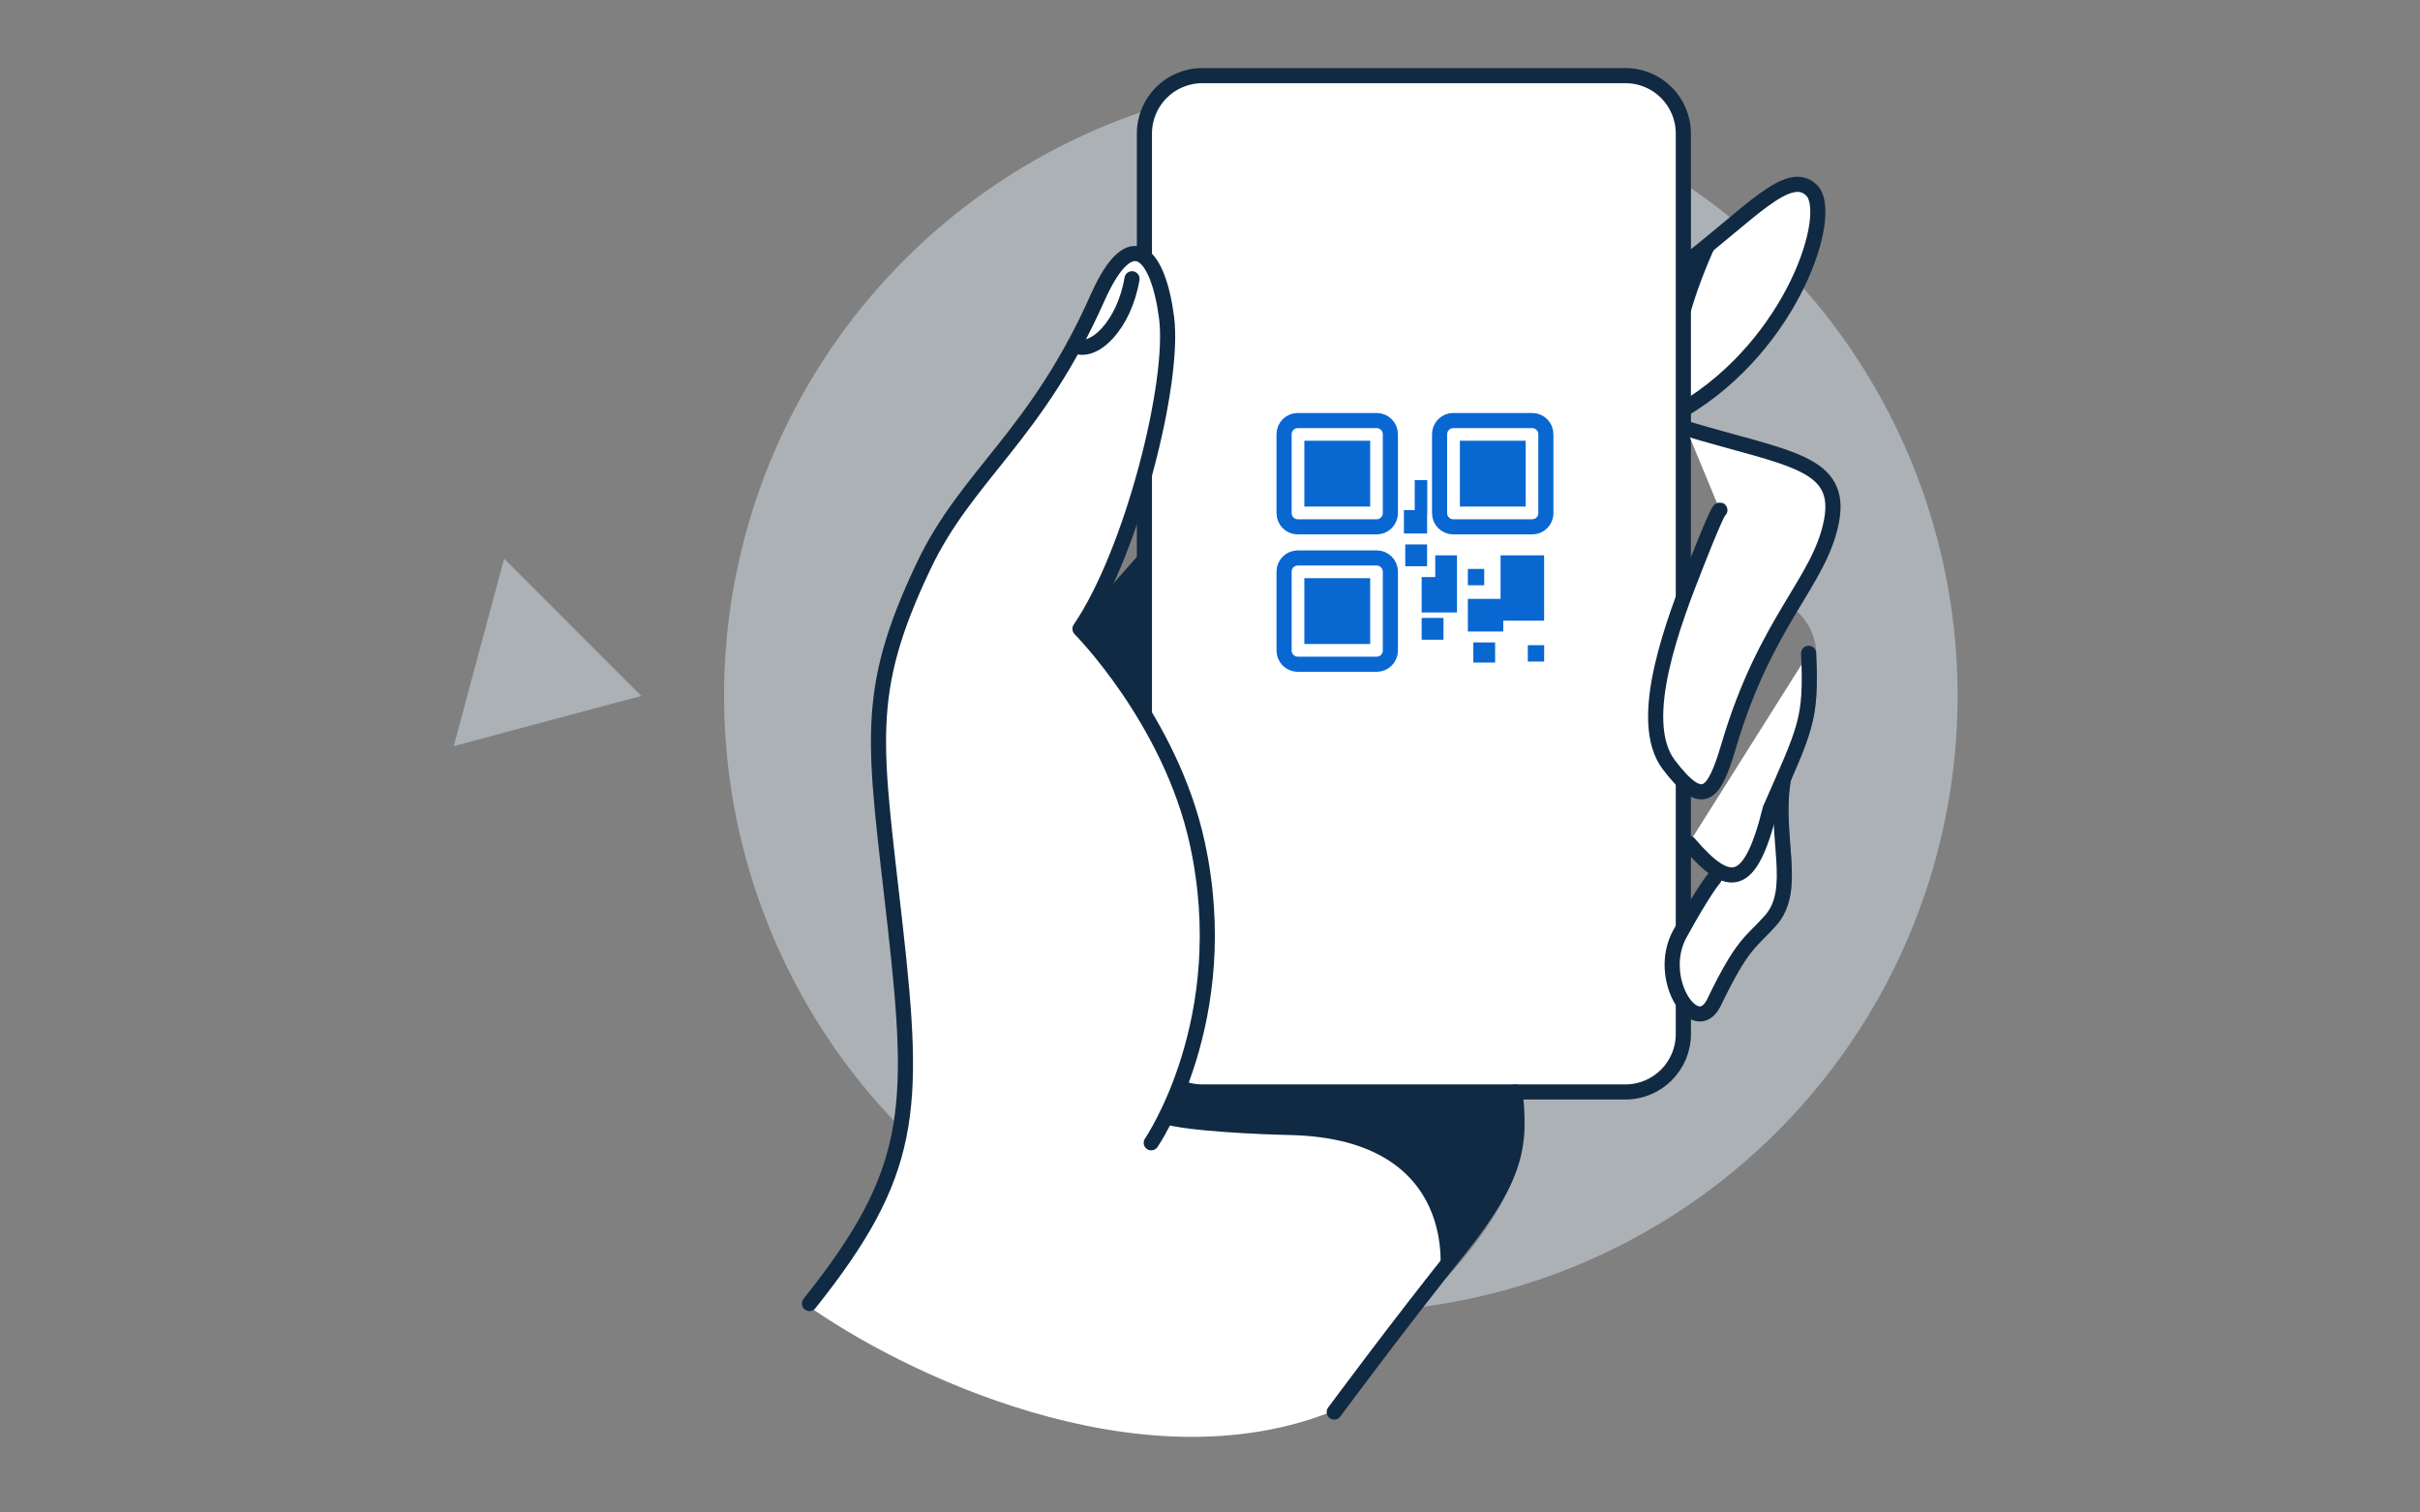
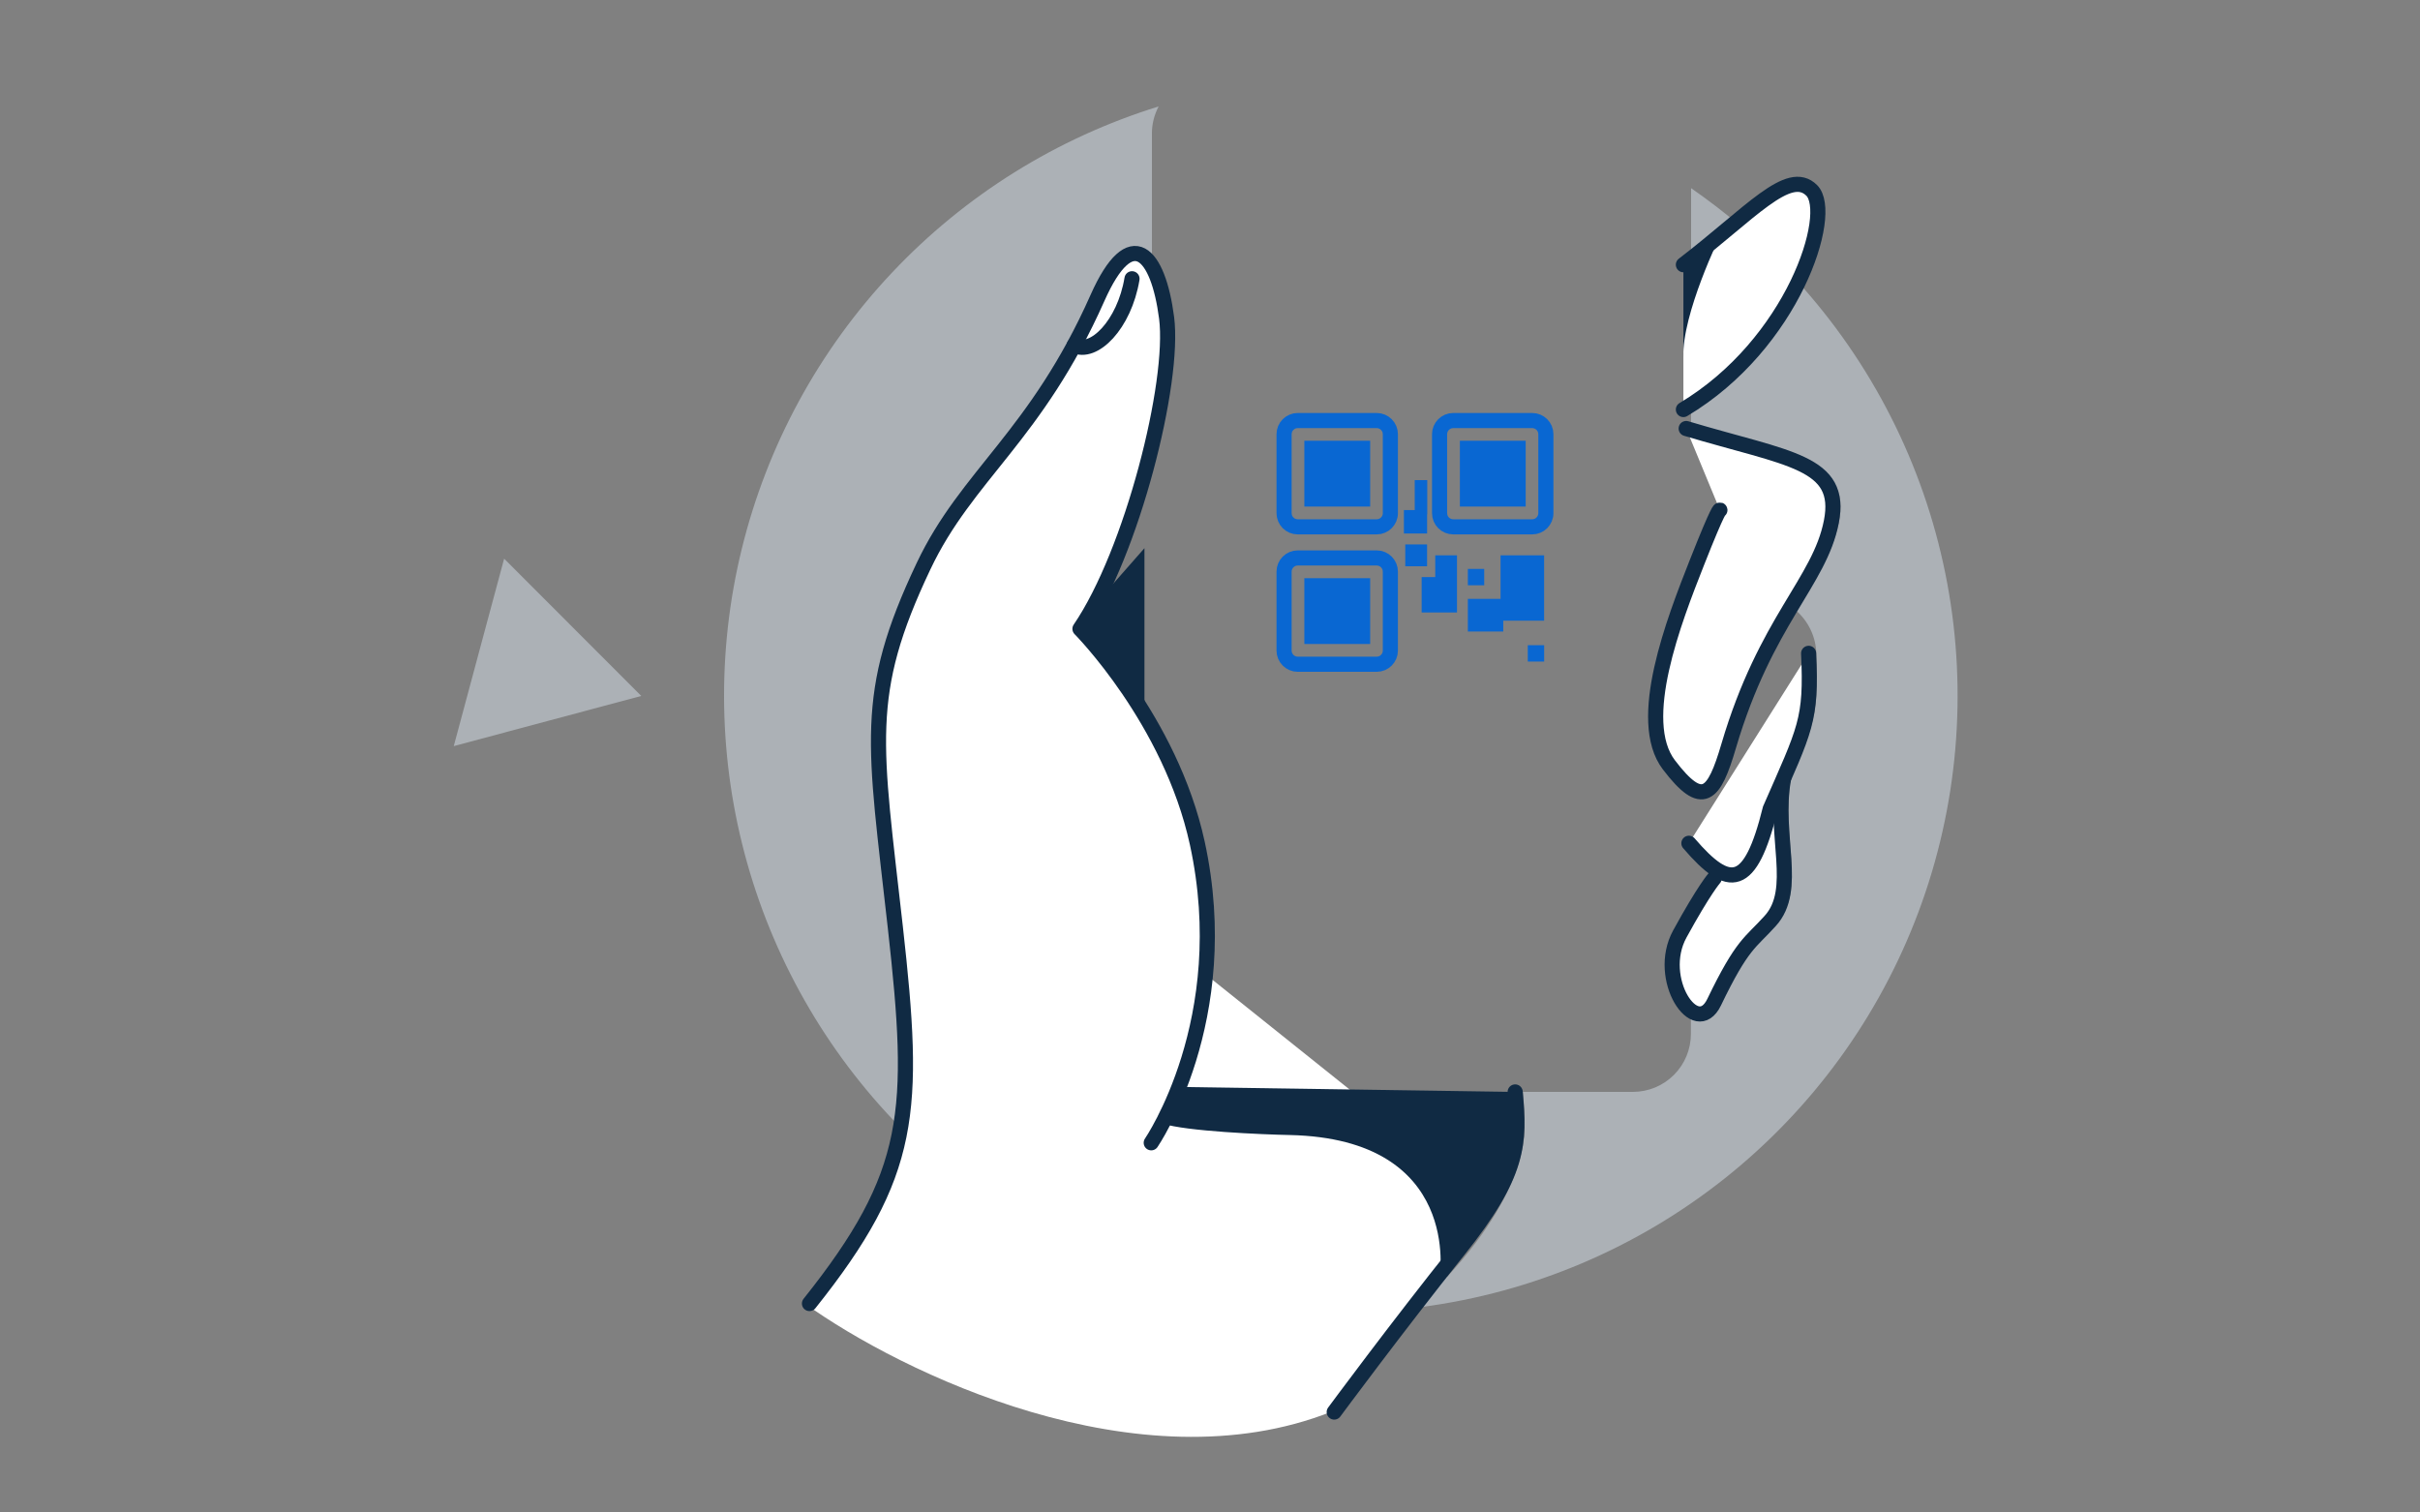
<svg xmlns="http://www.w3.org/2000/svg" width="128" height="80" viewBox="0 0 128 80" fill="none">
  <rect x="0" y="0" width="128" height="80" fill="#808080" stroke="none" />
  <path d="M45.861 64.711C47.974 61.461 48.095 56.451 47.892 54.352C48.64 46.837 60.689 36.478 62.517 41.556C63.979 45.618 63.938 49.884 63.735 51.509L78.969 63.696C78.495 64.373 76.125 67.514 70.438 74.664C60.201 78.726 47.621 72.565 42.611 68.977C42.814 68.909 43.749 67.961 45.861 64.711Z" fill="white" />
  <path d="M47.762 49.051C46.673 39.301 46.023 36.77 49.252 29.958C51.284 25.717 54.314 23.629 57.223 18.275C57.637 17.517 58.043 16.682 58.441 15.773C59.408 13.595 60.273 13.083 60.928 13.615V7.063C60.927 6.563 61.05 6.07 61.285 5.629C55.902 7.293 51.041 10.323 47.177 14.424C43.313 18.525 40.577 23.556 39.235 29.029C37.894 34.501 37.992 40.228 39.521 45.651C41.05 51.074 43.958 56.009 47.961 59.974C48.533 57.098 48.298 53.865 47.762 49.051Z" fill="#D9E2EC" fill-opacity="0.5" />
  <path d="M91.412 12.417L92.009 11.921C91.196 11.223 90.331 10.569 89.445 9.951V14.014L91.412 12.417Z" fill="#D9E2EC" fill-opacity="0.5" />
  <path d="M96.07 34.557C96.07 34.581 96.07 34.601 96.07 34.626C96.072 34.603 96.072 34.58 96.07 34.557Z" fill="#F0F4F8" />
  <path d="M95.375 15.225C94.04 17.881 91.985 20.108 89.444 21.651V22.707L89.623 22.748L89.591 22.667C95.014 24.292 97.894 24.41 97.268 27.603C96.947 29.227 96.049 30.536 95.01 32.303C95.331 32.586 95.591 32.932 95.773 33.32C95.956 33.708 96.056 34.129 96.07 34.557C96.072 34.58 96.072 34.603 96.07 34.626C96.07 34.655 96.07 34.679 96.07 34.708C96.192 37.616 95.952 38.396 94.733 41.175C94.193 44.193 95.546 47.045 94.026 48.71C92.974 49.88 92.568 49.88 91.061 53.008C90.618 53.926 89.928 53.735 89.436 53.037V54.69C89.435 55.502 89.112 56.281 88.538 56.855C87.964 57.429 87.185 57.752 86.373 57.753H80.548C80.605 58.366 80.645 58.923 80.641 59.467C80.649 59.925 80.603 60.382 80.503 60.828C80.456 61.065 80.396 61.3 80.324 61.531C79.877 62.989 78.846 65.041 76.53 67.551C76.53 67.551 76.53 67.49 76.55 67.381C76.087 67.974 75.628 68.559 75.186 69.132C81.05 68.361 86.594 66.01 91.225 62.33C95.856 58.65 99.398 53.779 101.472 48.24C103.546 42.701 104.075 36.702 103.001 30.885C101.927 25.069 99.291 19.654 95.375 15.221V15.225Z" fill="#D9E2EC" fill-opacity="0.5" />
-   <path d="M96.076 34.625C96.074 34.653 96.074 34.682 96.076 34.71C96.08 34.678 96.076 34.649 96.076 34.625Z" fill="#F0F4F8" />
  <path d="M28.96 38.136L24 39.465L25.332 34.505L26.665 29.549L30.293 33.181L33.92 36.812L28.96 38.136Z" fill="#D9E2EC" fill-opacity="0.5" />
  <path d="M89.039 14.001C92.577 11.291 94.609 8.854 95.827 10.072C97.046 11.291 94.844 18.197 89.039 21.662" fill="white" />
  <path d="M89.039 14.001C92.577 11.291 94.609 8.854 95.827 10.072C97.046 11.291 94.844 18.197 89.039 21.662" stroke="#102A43" stroke-width="0.8" stroke-miterlimit="10" stroke-linecap="round" />
-   <path d="M85.974 4H63.594C61.903 4 60.531 5.371 60.531 7.063V54.694C60.531 56.385 61.903 57.757 63.594 57.757H85.974C87.665 57.757 89.036 56.385 89.036 54.694V7.063C89.036 5.371 87.665 4 85.974 4Z" fill="white" stroke="#102A43" stroke-width="0.8" stroke-miterlimit="10" stroke-linecap="round" />
  <path d="M72.817 22.244H68.641C68.242 22.244 67.918 22.568 67.918 22.967V27.143C67.918 27.543 68.242 27.866 68.641 27.866H72.817C73.216 27.866 73.54 27.543 73.54 27.143V22.967C73.54 22.568 73.216 22.244 72.817 22.244Z" stroke="#0967D2" stroke-width="0.8" stroke-miterlimit="10" />
  <path d="M72.817 29.512H68.641C68.242 29.512 67.918 29.835 67.918 30.235V34.411C67.918 34.81 68.242 35.134 68.641 35.134H72.817C73.216 35.134 73.54 34.81 73.54 34.411V30.235C73.54 29.835 73.216 29.512 72.817 29.512Z" stroke="#0967D2" stroke-width="0.8" stroke-miterlimit="10" />
  <path d="M81.042 22.244H76.866C76.466 22.244 76.143 22.568 76.143 22.967V27.143C76.143 27.543 76.466 27.866 76.866 27.866H81.042C81.441 27.866 81.765 27.543 81.765 27.143V22.967C81.765 22.568 81.441 22.244 81.042 22.244Z" stroke="#0967D2" stroke-width="0.8" stroke-miterlimit="10" />
  <path d="M72.472 30.582H68.99V34.063H72.472V30.582Z" fill="#0967D2" />
  <path d="M72.472 23.312H68.99V26.794H72.472V23.312Z" fill="#0967D2" />
  <path d="M80.698 23.312H77.217V26.794H80.698V23.312Z" fill="#0967D2" />
  <path d="M75.914 30.523H75.195V32.395H77.064V30.523V29.373H75.914V30.523Z" fill="#0967D2" />
  <path d="M75.482 28.797H74.328V29.951H75.482V28.797Z" fill="#0967D2" />
-   <path d="M76.349 32.684H75.195V33.837H76.349V32.684Z" fill="#0967D2" />
  <path d="M78.504 30.092H77.639V30.957H78.504V30.092Z" fill="#0967D2" />
  <path d="M81.674 34.127H80.809V34.992H81.674V34.127Z" fill="#0967D2" />
  <path d="M79.369 29.373V31.676H77.639V33.403H79.511V32.83H81.672V29.373H79.369Z" fill="#0967D2" />
-   <path d="M79.081 33.98H77.928V35.045H79.081V33.98Z" fill="#0967D2" />
+   <path d="M79.081 33.98H77.928V35.045V33.98Z" fill="#0967D2" />
  <path d="M75.483 27.21H75.491V25.395H74.829V26.979H74.256V28.218H75.483V27.21Z" fill="#0967D2" />
  <path d="M42.815 68.948C48.299 62.071 48.445 58.792 47.356 49.043C46.267 39.293 45.617 36.763 48.847 29.95C51.142 25.104 54.798 23.073 58.048 15.76C59.831 11.747 61.261 13.388 61.704 16.808C62.147 20.229 59.876 29.231 57.122 33.261C57.122 33.261 61.911 38.079 63.329 44.603C65.36 53.946 60.892 60.446 60.892 60.446" fill="white" />
  <path d="M42.815 68.948C48.299 62.071 48.445 58.792 47.356 49.043C46.267 39.293 45.617 36.763 48.847 29.95C51.142 25.104 54.798 23.073 58.048 15.76C59.831 11.747 61.261 13.388 61.704 16.808C62.147 20.229 59.876 29.231 57.122 33.261C57.122 33.261 61.911 38.079 63.329 44.603C65.36 53.946 60.892 60.446 60.892 60.446" stroke="#102A43" stroke-width="0.8" stroke-linecap="round" stroke-linejoin="round" />
  <path d="M89.186 22.666C94.61 24.291 97.49 24.409 96.864 27.602C96.239 30.795 93.391 32.822 91.433 39.46C90.657 42.096 90.064 42.807 88.272 40.455C86.481 38.103 88.553 32.801 89.751 29.763C90.95 26.724 90.97 26.98 90.97 26.98" fill="white" />
  <path d="M89.186 22.666C94.61 24.291 97.49 24.409 96.864 27.602C96.239 30.795 93.391 32.822 91.433 39.46C90.657 42.096 90.064 42.807 88.272 40.455C86.481 38.103 88.553 32.801 89.751 29.763C90.95 26.724 90.97 26.98 90.97 26.98" stroke="#102A43" stroke-width="0.8" stroke-miterlimit="10" stroke-linecap="round" />
  <path d="M94.336 41.178C93.796 44.196 95.149 47.048 93.629 48.713C92.577 49.883 92.171 49.883 90.664 53.011C89.701 55.006 87.556 51.764 88.848 49.404C90.14 47.044 90.672 46.451 90.672 46.451" fill="white" />
  <path d="M94.336 41.178C93.796 44.196 95.149 47.048 93.629 48.713C92.577 49.883 92.171 49.883 90.664 53.011C89.701 55.006 87.556 51.764 88.848 49.404C90.14 47.044 90.672 46.451 90.672 46.451" stroke="#102A43" stroke-width="0.8" stroke-miterlimit="10" stroke-linecap="round" />
  <path d="M95.663 34.557C95.826 38.103 95.493 38.53 93.632 42.783C92.58 47.04 91.479 47.109 89.33 44.603" fill="white" />
  <path d="M95.663 34.557C95.826 38.103 95.493 38.53 93.632 42.783C92.58 47.04 91.479 47.109 89.33 44.603" stroke="#102A43" stroke-width="0.8" stroke-miterlimit="10" stroke-linecap="round" />
  <path d="M80.141 57.756C80.389 60.445 80.389 62.07 77.139 66.132C73.889 70.195 70.57 74.688 70.57 74.688" stroke="#102A43" stroke-width="0.8" stroke-linecap="round" stroke-linejoin="round" />
  <path d="M56.816 18.266C57.844 18.806 59.469 17.181 59.875 14.744" stroke="#102A43" stroke-width="0.8" stroke-miterlimit="10" stroke-linecap="round" />
  <path d="M61.5 59.43L62.377 57.492L79.793 57.752L80.004 58.004L80.207 59.02C80.207 59.02 81.019 62.27 76.145 67.55C76.145 67.55 77.363 60.238 68.223 60.035C66.781 60.007 62.719 59.836 61.5 59.43Z" fill="#102A43" />
  <path d="M60.533 28.994L57.856 32.041L57.121 33.26L60.225 37.289L60.533 37.44V28.994Z" fill="#102A43" />
  <path d="M91.012 12.408C91.012 12.408 88.952 16.609 89.038 18.908V14.001L91.012 12.408Z" fill="#102A43" />
</svg>